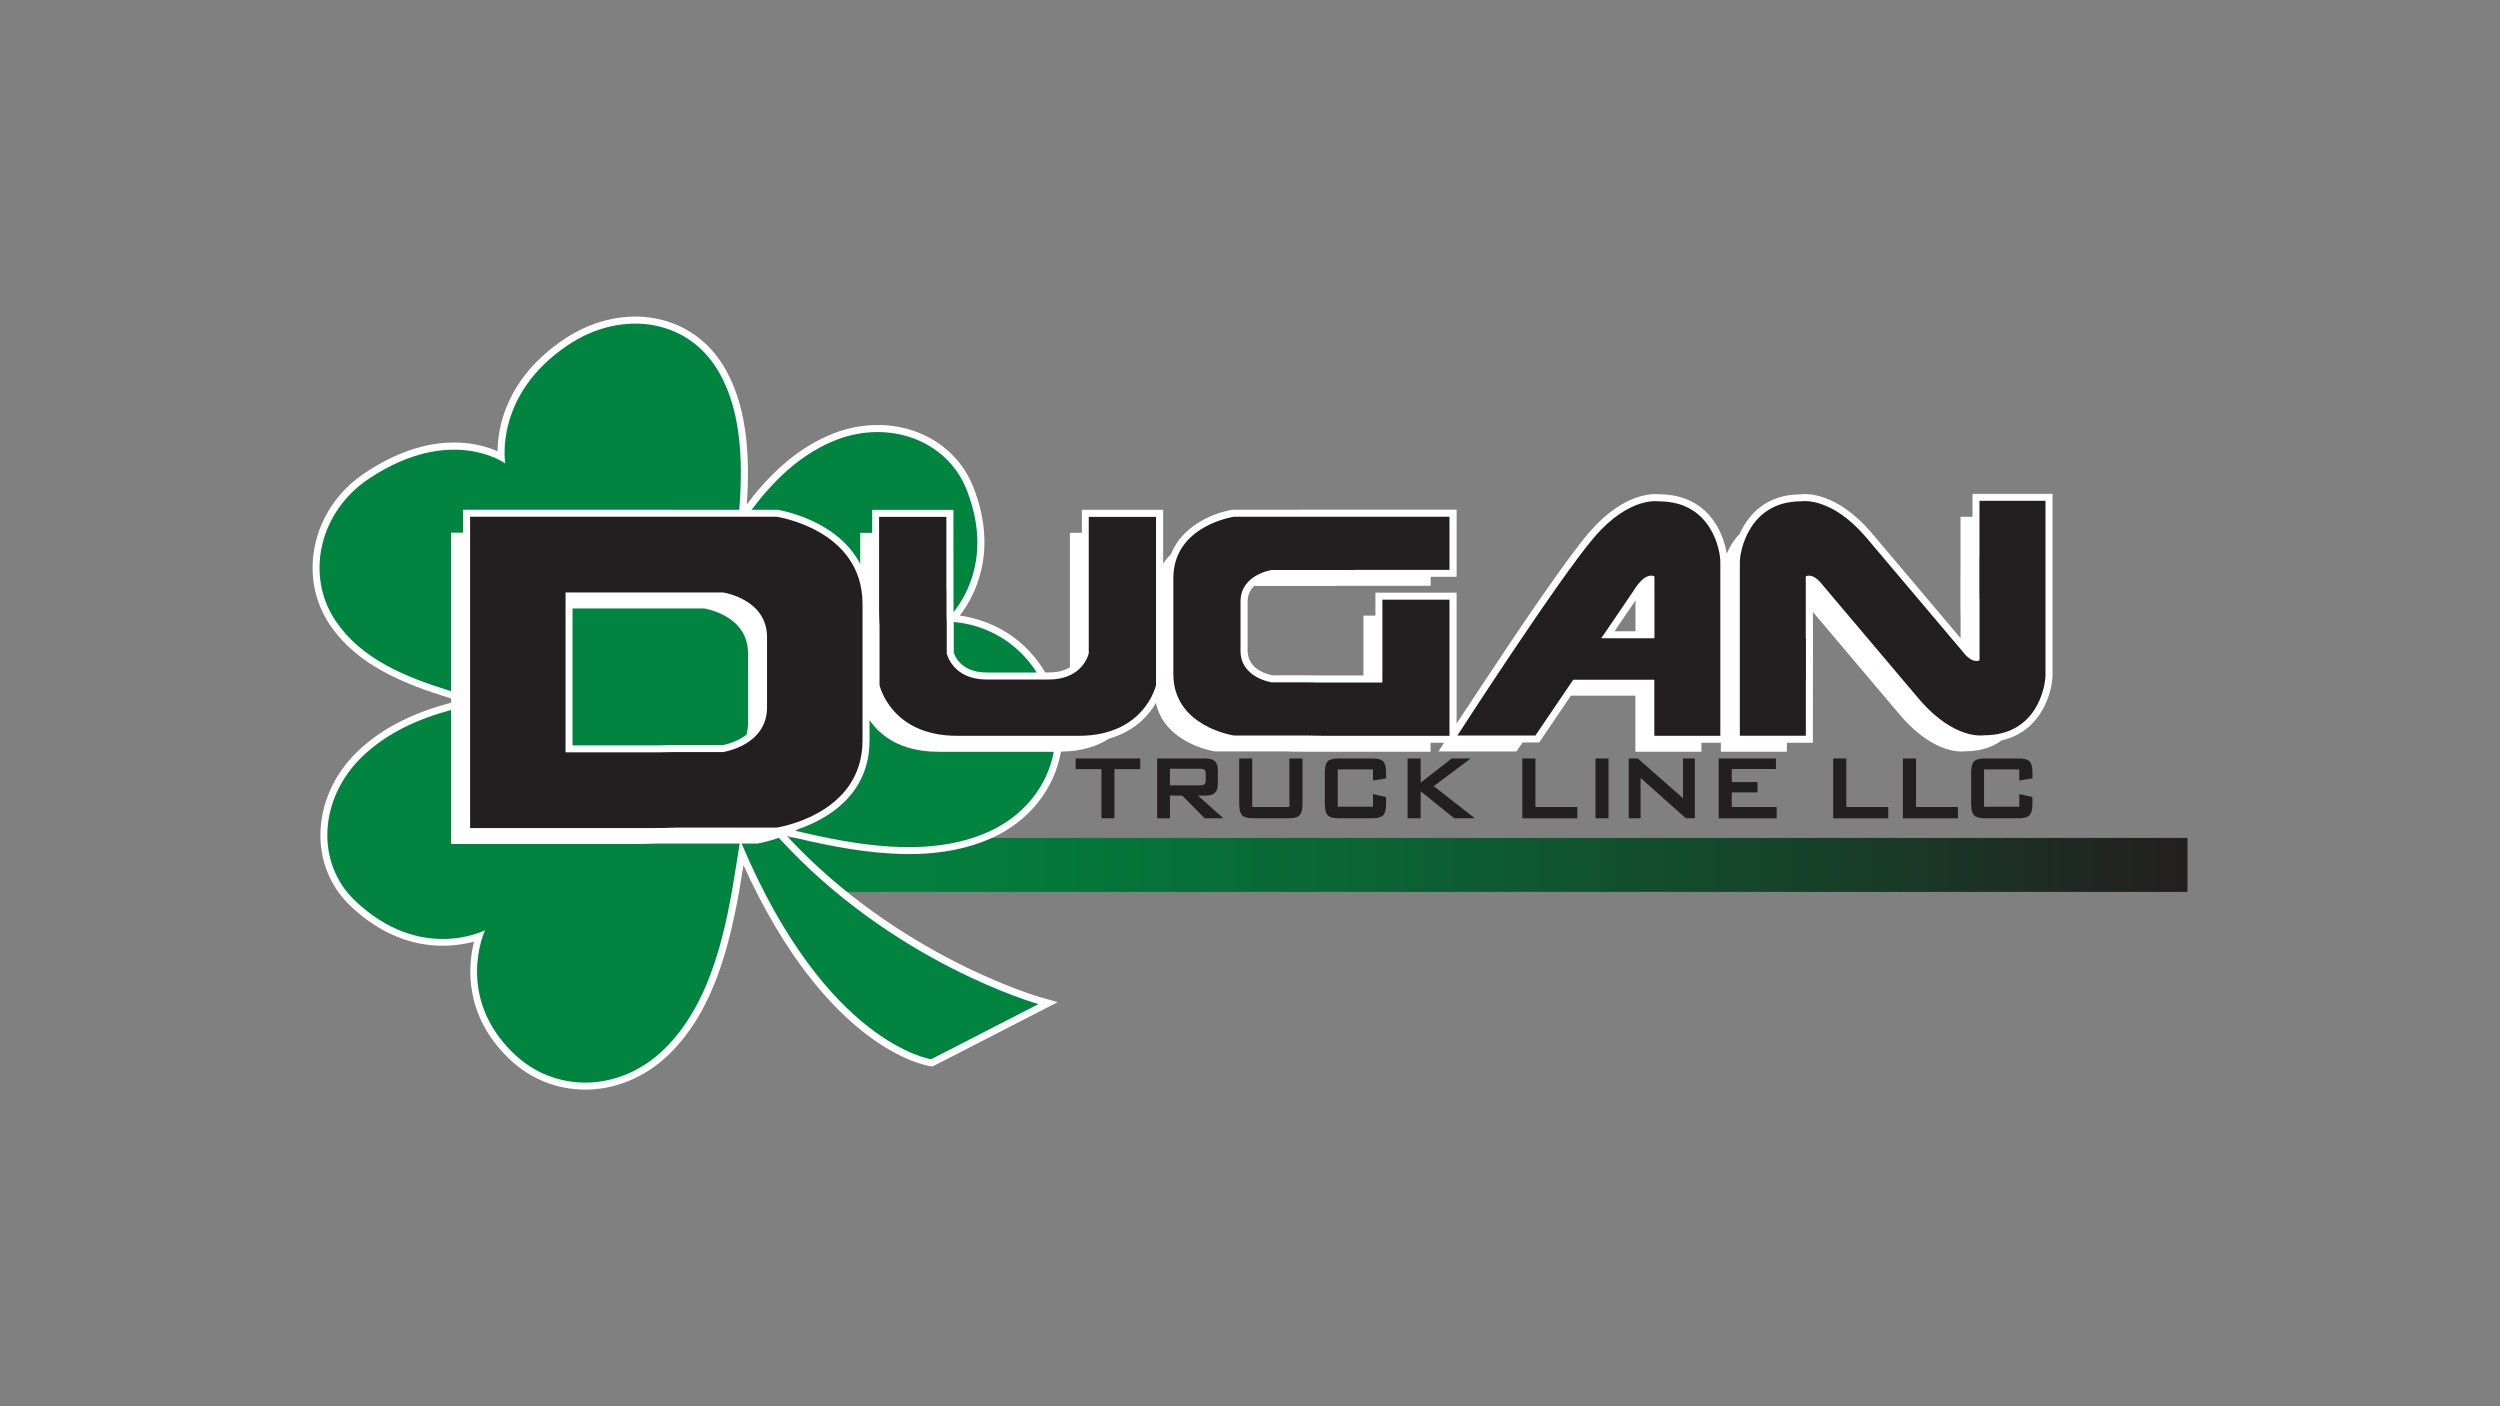
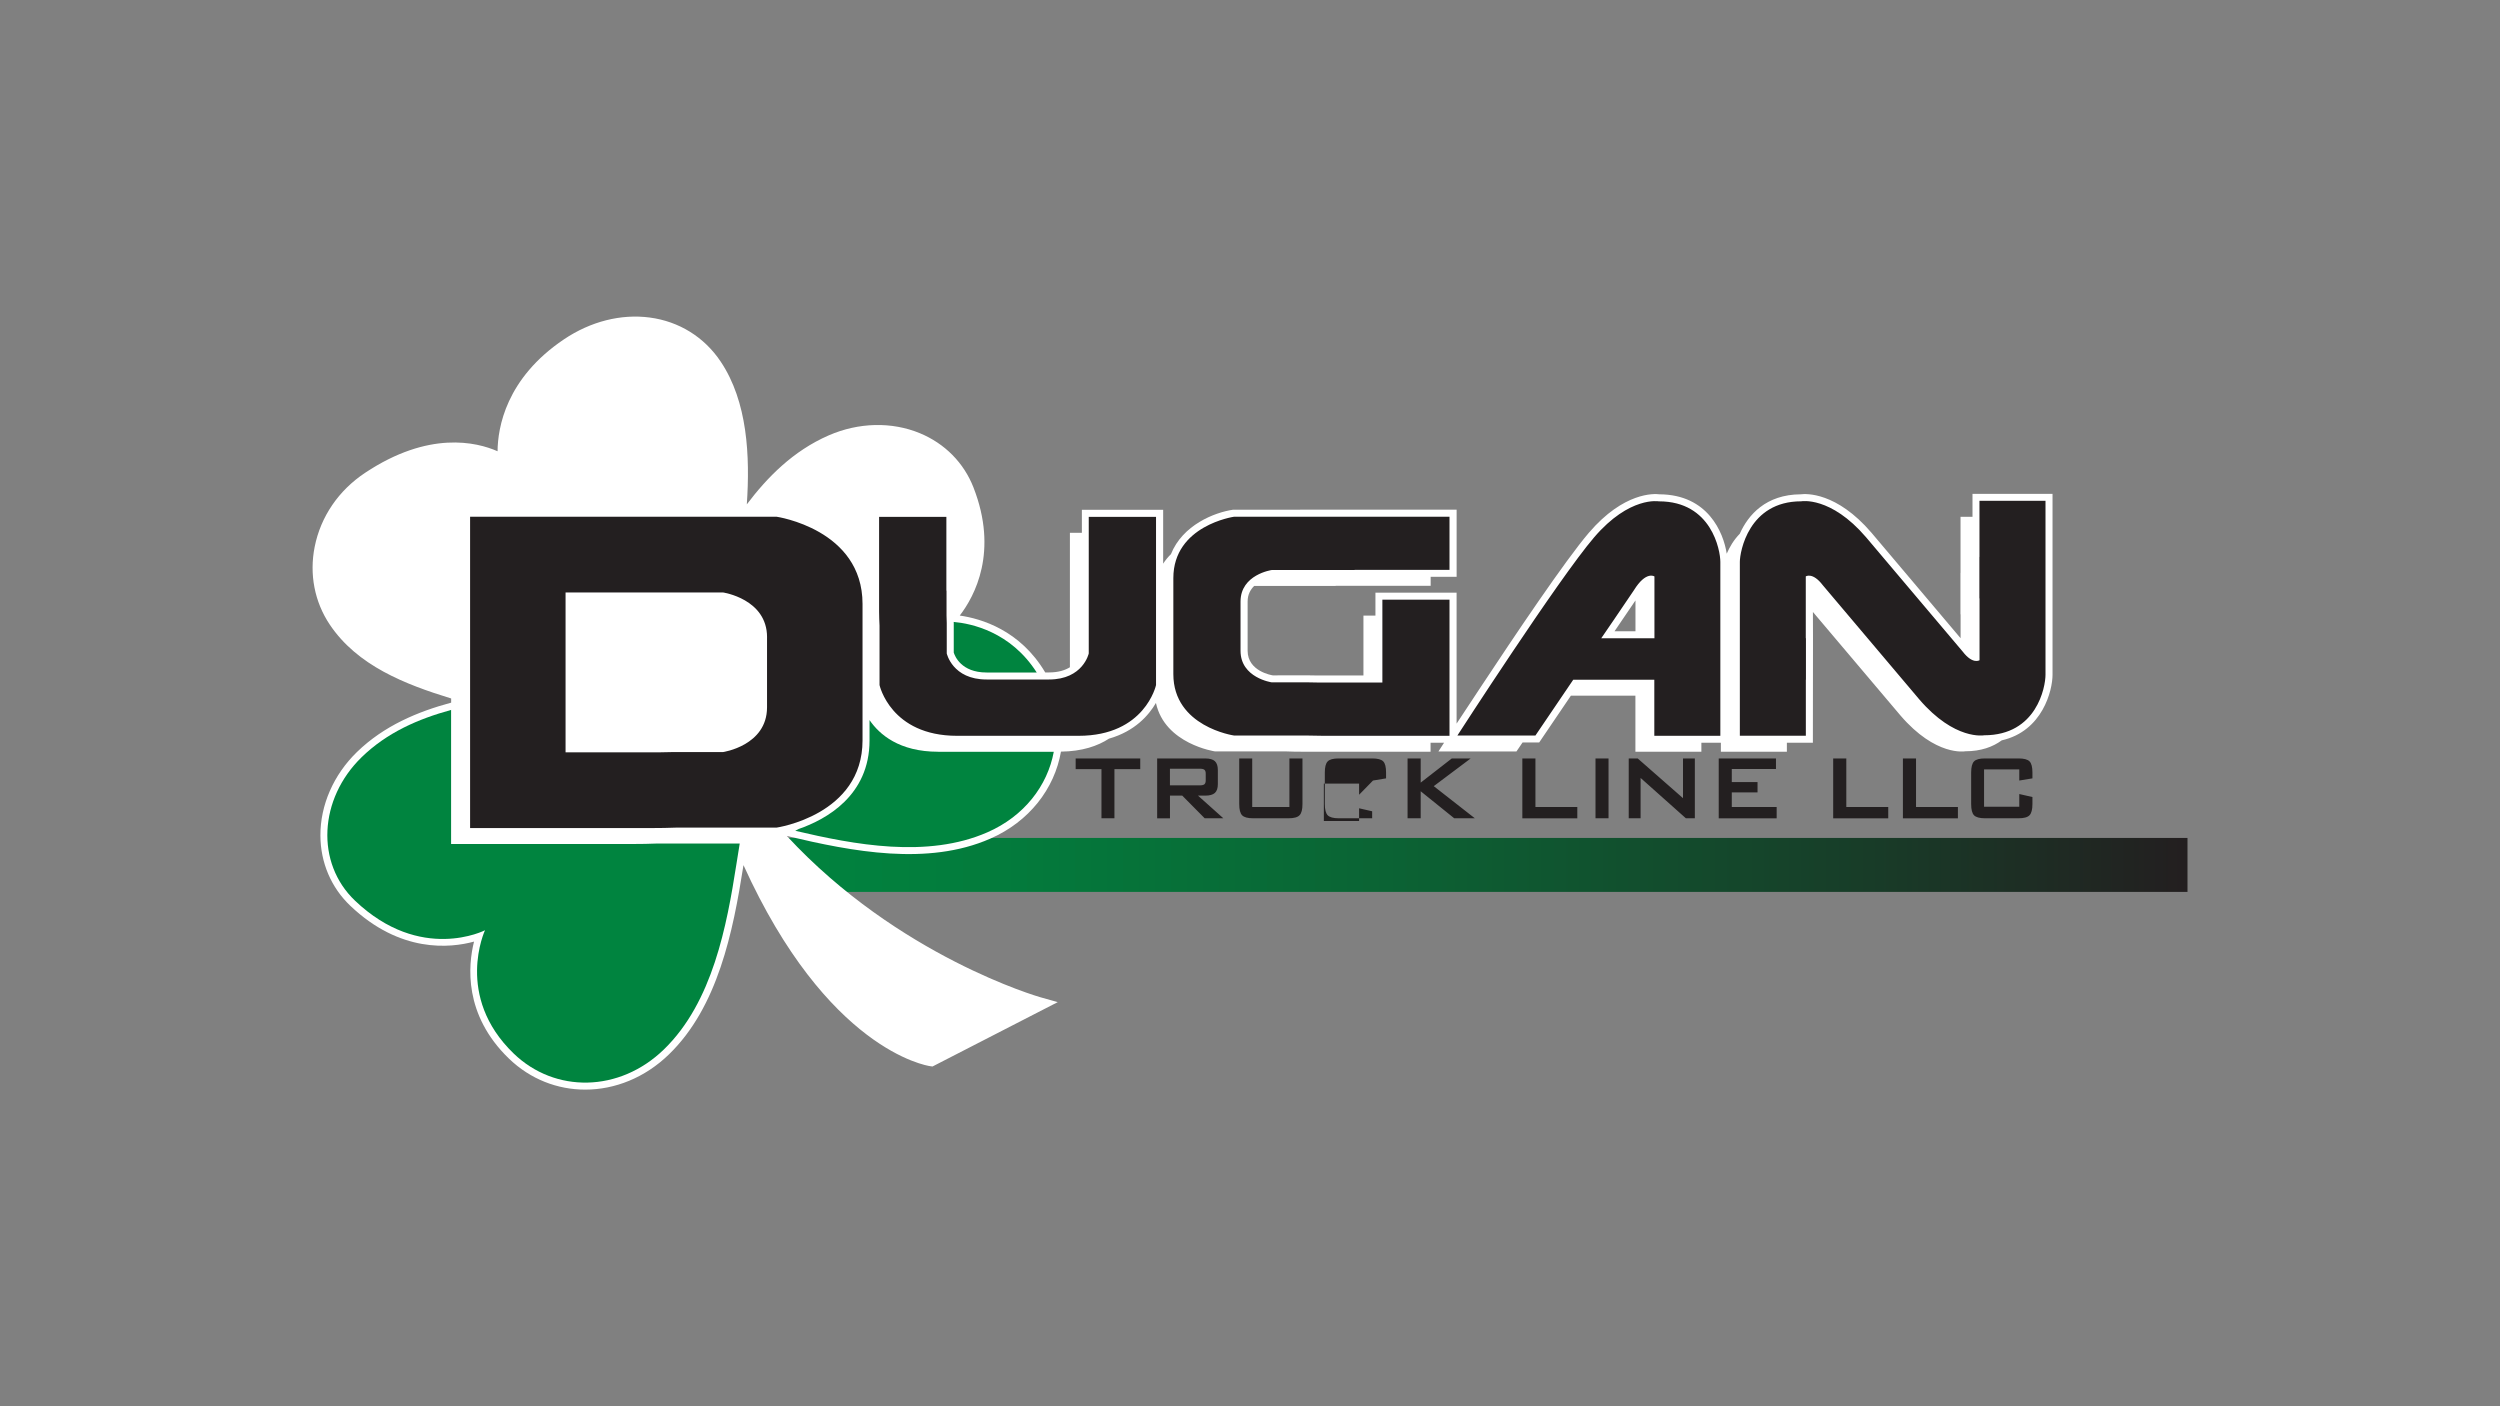
<svg xmlns="http://www.w3.org/2000/svg" id="a" data-name="LOGOS" viewBox="0 0 800 450">
  <rect x="0" y="0" width="800" height="450" fill="#808080" stroke="none" />
  <defs>
    <linearGradient id="b" x1="499.6" y1="2044.01" x2="503.09" y2="2044.01" gradientTransform="translate(-64678.43 265903.11) scale(129.95 -129.95)" gradientUnits="userSpaceOnUse">
      <stop offset="0" stop-color="#00843f" />
      <stop offset=".17" stop-color="#037b3c" />
      <stop offset=".44" stop-color="#0b6334" />
      <stop offset=".78" stop-color="#183c28" />
      <stop offset="1" stop-color="#231f20" />
    </linearGradient>
  </defs>
  <rect x="246.71" y="268.14" width="453.29" height="17.27" fill="url(#b)" />
  <g>
    <path d="M523.35,192.14c-2.12,3.15-4.79,7.06-6.7,9.86h6.7v-9.86Z" fill="none" />
    <path d="M251.71,267.49l.23.05c20.92,4.99,44.91,9.59,64.9.85,12.53-5.46,20.62-16.04,22.67-27.87,6.82-.08,11.78-1.82,15.36-4.15,8.26-2.36,12.73-7.46,15.03-11.43,2.85,13.16,18.9,15.51,18.9,15.51h22.68c1.7.07,3.51.1,5.44.1h40.86v-2.87h4.32c-1.14,1.75-1.8,2.78-1.8,2.78h24.97l1.95-2.87h5.32l10.15-14.98h20.64v17.94s21.11,0,21.11,0v-2.87h6.24v2.87h21.12v-2.87h8.32l.04-33.44-.03-8.41,27.98,33.08c11.36,13.26,20.75,11.5,20.75,11.5,5.08,0,8.87-1.42,11.7-3.5,13.08-2.96,16.25-16.02,16.25-20.98v-57.9h-25.61v7.35h-3.83v17.94h-.03v13.27s.05,0,.05,0v7.64s-28.53-33.77-28.53-33.77c-11.2-13.06-20.94-12.5-22.63-12.28-11.15.06-16.81,6.58-19.5,12.62-1.92,1.96-3.25,4.22-4.18,6.38-1.03-6.81-6.05-18.91-21.49-19-1.7-.23-11.42-.76-22.6,12.28-7.55,8.8-23.93,33.19-34.44,49.11-2.98,4.48-5.69,8.6-7.91,11.99v-41.91h-25.97v7.35h-3.84v19.15h-14.91c-.72,0-1.4-.02-2.07-.03l-.72-.02-11.3.02c-.33-.05-8.06-1.3-8.06-7.87v-15.78c0-2.23.92-3.81,2.09-4.97h26.09v-.05h30.39v-2.87h8.31v-21.49l-71.54.02c-5.94.86-16.16,4.89-19.88,14.22-.91.9-1.76,1.9-2.49,3.04v-17.23s-26.01,0-26.01,0v7.35h-3.83v43.03c-1.55.95-3.69,1.66-6.66,1.66h-1.24c-8.02-13.56-20.54-17.23-27.35-18.2,4.81-6.26,12.42-20.44,4.39-41-3.08-7.88-9.16-14.04-17.14-17.35-8.99-3.73-19.62-3.48-29.18.69-11.44,4.99-19.68,13.44-26.21,22.08,1.05-15.44.26-32.86-8.38-45.72-5.25-7.83-13.31-12.83-22.68-14.07-9.2-1.22-18.93,1.25-27.43,6.96-18.62,12.51-21.21,28.33-21.27,35.83-6.76-2.97-22.02-6.64-42.37,6.89-8.5,5.63-14.23,14.04-16.15,23.67-1.76,8.81-.04,17.66,4.83,24.92,8.83,13.15,24.07,19.1,38.84,23.63v1.34c-10.63,2.86-21.47,7.36-30.16,15.81-7.48,7.27-11.73,17.01-11.68,26.75.04,8.64,3.44,16.6,9.56,22.43,15.99,15.22,31.99,13.55,39.6,11.47-1.91,7.61-3.38,23.4,11.17,37.44,6.88,6.64,15.58,9.93,24.41,9.93,9.46,0,19.09-3.78,26.82-11.3,15.61-15.16,20.47-39.11,23.8-60.39,0-.05.01-.11.02-.16,26.75,58.97,58.39,64.15,59.78,64.35l.71.1,40.08-20.6-5.52-1.55c-.47-.13-45.49-13.06-81.21-51.66ZM523.35,192.14v9.86h-6.7c1.91-2.8,4.57-6.71,6.7-9.86Z" fill="#fff" />
  </g>
-   <path d="M356.62,246.13v15.72h-4.15v-15.72h-8.26v-3.42h20.67v3.42h-8.26ZM374.39,261.85v-7.25h3.93l7.18,7.25h5.97l-8.11-7.25h2.35c1.4,0,2.42-.3,3.05-.86.63-.58.95-1.51.95-2.81v-4.52c0-1.3-.32-2.26-.95-2.84-.63-.58-1.65-.86-3.05-.86h-15.42v19.15h4.09ZM383.92,245.99c.74,0,1.24.12,1.5.35.27.24.41.63.41,1.21v2.21c0,.55-.14.96-.41,1.2-.26.23-.76.35-1.5.35h-9.54v-5.32h9.54M396.55,242.71v14.59c0,1.76.31,2.96.93,3.59.62.64,1.78.96,3.54.96h11.29c1.75,0,2.93-.32,3.55-.98.63-.64.93-1.83.93-3.58v-14.59h-4.18v15.54h-11.9v-15.54h-4.16ZM439.36,249.77l4.18-.69v-1.87c0-1.74-.29-2.94-.9-3.56-.62-.64-1.8-.95-3.55-.95h-10.72c-1.72,0-2.9.31-3.51.95-.62.62-.92,1.82-.92,3.56v10.08c0,1.76.32,2.96.92,3.6.64.63,1.81.96,3.51.96h10.72c1.74,0,2.9-.32,3.54-.98.62-.64.91-1.83.91-3.58v-2.24l-4.18-.96v4.06h-11.28v-11.95h11.28v3.56ZM454.62,261.85v-8.65l10.73,8.65h6.6l-13.15-10.28,11.82-8.87h-6.04l-9.96,7.74v-7.74h-4.2v19.15h4.2ZM504.74,261.85v-3.6h-13.4v-15.54h-4.19v19.15h17.59ZM510.56,261.85v-19.14h4.17v19.14h-4.17ZM524.99,261.85v-12.91l14.49,12.91h2.87v-19.15h-3.79v12.71l-14.5-12.71h-2.87v19.15h3.8ZM568.53,261.85v-3.6h-14.36v-4.69h8.24v-3.29h-8.24v-4.19h14.14v-3.37h-18.32v19.15h18.54ZM604.24,261.85v-3.6h-13.42v-15.54h-4.2v19.15h17.62ZM626.53,261.85v-3.6h-13.4v-15.54h-4.2v19.15h17.6ZM646.17,249.77l4.21-.69v-1.87c0-1.74-.31-2.94-.92-3.56-.62-.64-1.79-.95-3.57-.95h-10.69c-1.75,0-2.9.31-3.51.95-.61.62-.92,1.82-.92,3.56v10.08c0,1.76.3,2.96.92,3.6.62.63,1.8.96,3.51.96h10.69c1.77,0,2.94-.32,3.57-.98.6-.64.92-1.83.92-3.58v-2.24l-4.21-.96v4.06h-11.27v-11.95h11.27v3.56ZM248.48,165.35s27.53,3.97,27.53,27.9v43.69c0,23.93-27.53,27.9-27.53,27.9h-32.21c-2.47.09-5.03.14-7.76.14h-58.08v-99.63h98.06M245.46,203.92c0-12.3-14.13-14.34-14.13-14.34h-50.35v51.17h29.83c1.38,0,2.71-.03,3.97-.08h16.54s14.13-2.04,14.13-14.32v-22.42ZM442.36,191.9v26.5h-20.99c-.98,0-1.88-.03-2.8-.05h-11.63s-9.97-1.44-9.97-10.08v-15.78c0-8.65,9.97-10.08,9.97-10.08h26.53v-.05h30.37v-17h-68.98s-19.39,2.79-19.39,19.63v30.74c0,16.83,19.39,19.63,19.39,19.63h22.67c1.72.06,3.52.09,5.45.09h40.86v-43.55h-21.49ZM530.87,160.43c16.85,0,19.64,15.69,19.64,19.37v55.65h-21.13v-17.94s-25.94,0-25.94,0l-12.1,17.85h-24.97s32.39-50.17,43.76-63.42c11.36-13.27,20.74-11.5,20.74-11.5M529.42,204.24v-19.78s-2.69-1.87-6.58,4.43c-3.47,5.19-10.44,15.35-10.44,15.35h17.01ZM633.43,160.27v17.94h-.03v13.27s.05,0,.05,0v19.79s-2.16,1.44-5.36-2.73l-30.95-36.62c-11.37-13.26-20.77-11.5-20.77-11.5-16.82,0-19.62,16.18-19.62,19.37v55.65h21.12v-17.94h.03v-13.27s-.05,0-.05,0v-19.78s2.17-1.47,5.43,2.8l30.89,36.55c11.37,13.25,20.76,11.49,20.76,11.49,16.83,0,19.63-15.47,19.63-19.37v-55.66h-21.13ZM348.4,165.39v43.71s-1.8,8.34-12.73,8.34h-19.97c-10.92,0-12.74-8.34-12.74-8.34v-9.76c-.04-.75-.07-1.52-.07-2.34v-7.99h-.05v-23.61h-21.53v30.25c0,1.61.07,3.13.14,4.57v19s3.53,16.24,24.82,16.24h38.86c21.29,0,24.8-16.24,24.8-16.24v-53.82h-21.55Z" fill="#231f20" />
-   <path d="M148.19,170.46v-7.35l88.38.02c1.27-16.17.65-33.52-7.86-46.19-10.17-15.16-30.45-17.6-46.99-6.5-23.86,16.02-20.03,37.87-20.03,37.87,0,0-17.31-12.63-43.62,4.86-15.83,10.5-20.51,30.85-10.7,45.47,8.32,12.39,22.53,18.09,36.97,22.54v-50.72h3.85Z" fill="#00843f" />
-   <path d="M248.8,163.13c.24.04,19.04,2.97,26.47,17.34v-9.96h3.82v-7.35h26l.04,32.74c4.48-5.63,12.07-19.04,4.24-39.08-6.36-16.28-25.76-23.08-43.32-15.42-10.72,4.68-18.72,12.68-25.54,21.73h8.28Z" fill="#00843f" />
+   <path d="M356.62,246.13v15.72h-4.15v-15.72h-8.26v-3.42h20.67v3.42h-8.26ZM374.39,261.85v-7.25h3.93l7.18,7.25h5.97l-8.11-7.25h2.35c1.4,0,2.42-.3,3.05-.86.63-.58.95-1.51.95-2.81v-4.52c0-1.3-.32-2.26-.95-2.84-.63-.58-1.65-.86-3.05-.86h-15.42v19.15h4.09ZM383.92,245.99c.74,0,1.24.12,1.5.35.27.24.41.63.41,1.21v2.21c0,.55-.14.96-.41,1.2-.26.23-.76.35-1.5.35h-9.54v-5.32h9.54M396.55,242.71v14.59c0,1.76.31,2.96.93,3.59.62.64,1.78.96,3.54.96h11.29c1.75,0,2.93-.32,3.55-.98.63-.64.93-1.83.93-3.58v-14.59h-4.18v15.54h-11.9v-15.54h-4.16ZM439.36,249.77l4.18-.69v-1.87c0-1.74-.29-2.94-.9-3.56-.62-.64-1.8-.95-3.55-.95h-10.72c-1.72,0-2.9.31-3.51.95-.62.62-.92,1.82-.92,3.56v10.08c0,1.76.32,2.96.92,3.6.64.63,1.81.96,3.51.96h10.72v-2.24l-4.18-.96v4.06h-11.28v-11.95h11.28v3.56ZM454.62,261.85v-8.65l10.73,8.65h6.6l-13.15-10.28,11.82-8.87h-6.04l-9.96,7.74v-7.74h-4.2v19.15h4.2ZM504.74,261.85v-3.6h-13.4v-15.54h-4.19v19.15h17.59ZM510.56,261.85v-19.14h4.17v19.14h-4.17ZM524.99,261.85v-12.91l14.49,12.91h2.87v-19.15h-3.79v12.71l-14.5-12.71h-2.87v19.15h3.8ZM568.53,261.85v-3.6h-14.36v-4.69h8.24v-3.29h-8.24v-4.19h14.14v-3.37h-18.32v19.15h18.54ZM604.24,261.85v-3.6h-13.42v-15.54h-4.2v19.15h17.62ZM626.53,261.85v-3.6h-13.4v-15.54h-4.2v19.15h17.6ZM646.17,249.77l4.21-.69v-1.87c0-1.74-.31-2.94-.92-3.56-.62-.64-1.79-.95-3.57-.95h-10.69c-1.75,0-2.9.31-3.51.95-.61.62-.92,1.82-.92,3.56v10.08c0,1.76.3,2.96.92,3.6.62.63,1.8.96,3.51.96h10.69c1.77,0,2.94-.32,3.57-.98.6-.64.92-1.83.92-3.58v-2.24l-4.21-.96v4.06h-11.27v-11.95h11.27v3.56ZM248.48,165.35s27.53,3.97,27.53,27.9v43.69c0,23.93-27.53,27.9-27.53,27.9h-32.21c-2.47.09-5.03.14-7.76.14h-58.08v-99.63h98.06M245.46,203.92c0-12.3-14.13-14.34-14.13-14.34h-50.35v51.17h29.83c1.38,0,2.71-.03,3.97-.08h16.54s14.13-2.04,14.13-14.32v-22.42ZM442.36,191.9v26.5h-20.99c-.98,0-1.88-.03-2.8-.05h-11.63s-9.97-1.44-9.97-10.08v-15.78c0-8.65,9.97-10.08,9.97-10.08h26.53v-.05h30.37v-17h-68.98s-19.39,2.79-19.39,19.63v30.74c0,16.83,19.39,19.63,19.39,19.63h22.67c1.72.06,3.52.09,5.45.09h40.86v-43.55h-21.49ZM530.87,160.43c16.85,0,19.64,15.69,19.64,19.37v55.65h-21.13v-17.94s-25.94,0-25.94,0l-12.1,17.85h-24.97s32.39-50.17,43.76-63.42c11.36-13.27,20.74-11.5,20.74-11.5M529.42,204.24v-19.78s-2.69-1.87-6.58,4.43c-3.47,5.19-10.44,15.35-10.44,15.35h17.01ZM633.43,160.27v17.94h-.03v13.27s.05,0,.05,0v19.79s-2.16,1.44-5.36-2.73l-30.95-36.62c-11.37-13.26-20.77-11.5-20.77-11.5-16.82,0-19.62,16.18-19.62,19.37v55.65h21.12v-17.94h.03v-13.27s-.05,0-.05,0v-19.78s2.17-1.47,5.43,2.8l30.89,36.55c11.37,13.25,20.76,11.49,20.76,11.49,16.83,0,19.63-15.47,19.63-19.37v-55.66h-21.13ZM348.4,165.39v43.71s-1.8,8.34-12.73,8.34h-19.97c-10.92,0-12.74-8.34-12.74-8.34v-9.76c-.04-.75-.07-1.52-.07-2.34v-7.99h-.05v-23.61h-21.53v30.25c0,1.61.07,3.13.14,4.57v19s3.53,16.24,24.82,16.24h38.86c21.29,0,24.8-16.24,24.8-16.24v-53.82h-21.55Z" fill="#231f20" />
  <path d="M210.19,269.93c-2.46.1-5.03.15-7.75.15h-58.09v-42.9c-10.53,2.88-20.51,7.24-28.6,15.1-13.74,13.36-14.79,33.9-2.14,45.94,21.05,20.04,41.59,9.46,41.59,9.46,0,0-9.85,21.11,9.19,39.46,13.2,12.72,33.84,12.5,48.1-1.36,15.58-15.13,20.09-39.65,23.14-59.11.33-2.24.72-4.49,1.08-6.74h-26.53Z" fill="#00843f" />
-   <path d="M249.22,268.1c-3.91,1.38-6.83,1.83-6.83,1.83h-5.07c27.08,64.21,60.65,69.03,60.65,69.03l34.34-17.65s-46.38-12.94-83.09-53.21Z" fill="#00843f" />
  <path d="M305.2,199.34v9.47c.33,1.09,2.36,6.39,10.5,6.39h16.05c-8.34-13.07-20.99-15.69-26.56-16.18,0,.11,0,.22,0,.32Z" fill="#00843f" />
-   <path d="M207.78,194.7h-24.57v43.82h27.59c1.35,0,2.64-.03,3.88-.09h16.63c.1-.03,4.21-.71,7.57-3.32.3-1.11.49-2.31.49-3.65v-22.44c0-12.29-14.13-14.32-14.13-14.32h-17.47Z" fill="#00843f" />
  <path d="M300.21,240.56c-12.46,0-18.82-5.54-21.96-10.14v6.53c0,17.68-13.93,25.28-22.63,28.31-.39.22-.77.39-1.15.59,18.83,4.43,42.24,8.91,61.47.5,11.78-5.14,19.26-14.91,21.27-25.78h-37Z" fill="#00843f" />
</svg>